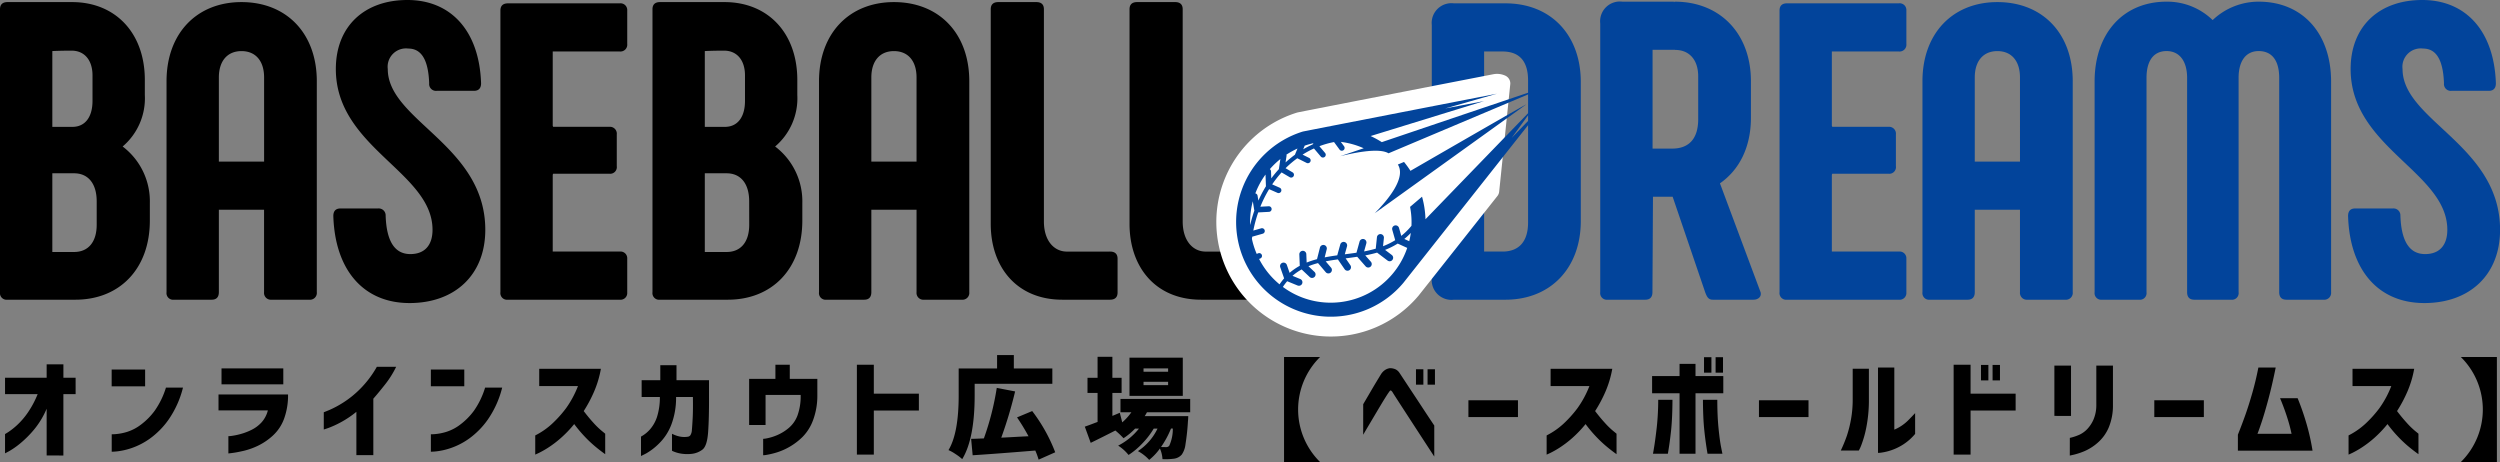
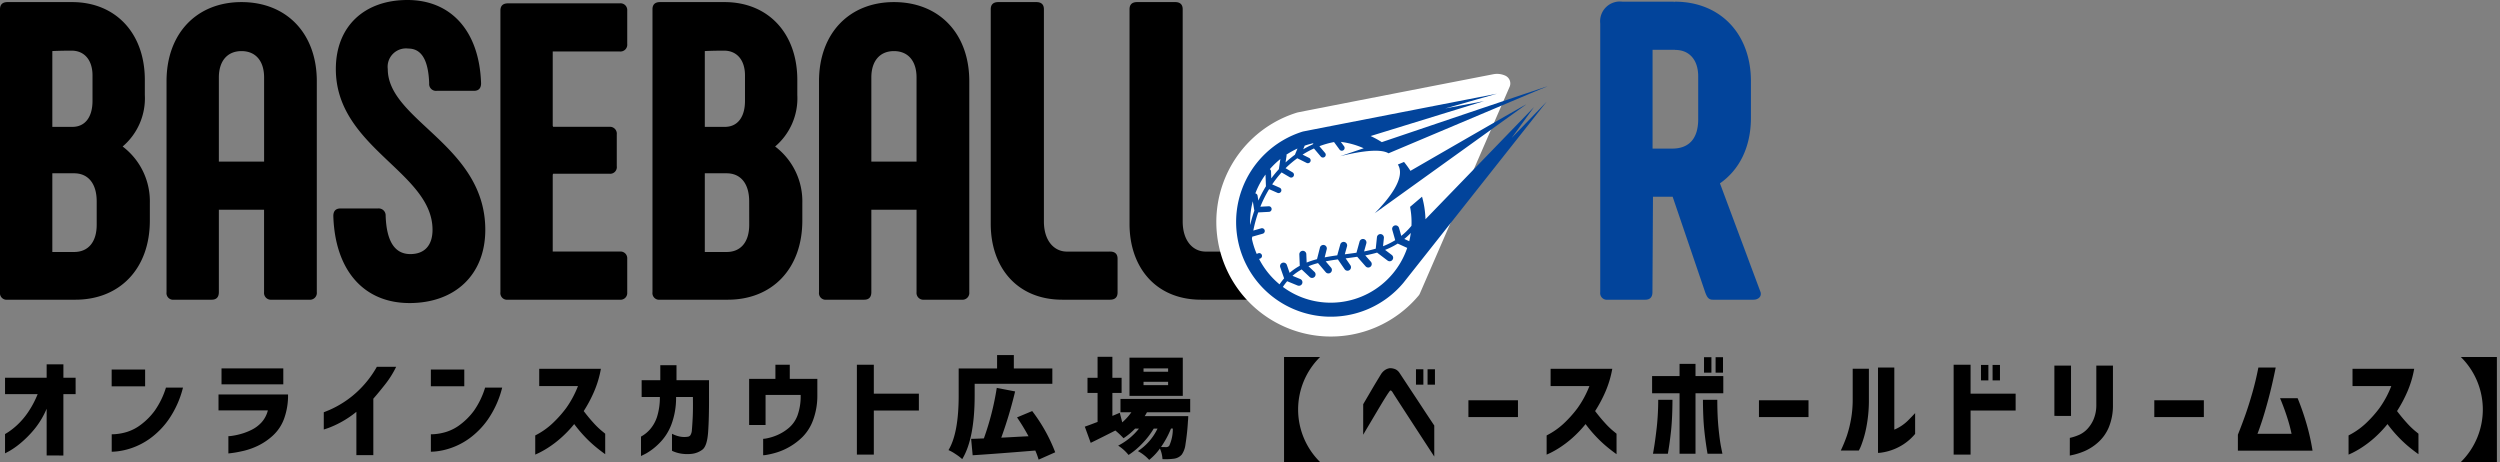
<svg xmlns="http://www.w3.org/2000/svg" width="313.327" height="57.906">
  <rect width="100%" height="100%" fill="#808080" stroke="none" />
  <defs>
    <style>.cls-1{fill:#02449b}</style>
  </defs>
  <g id="レイヤー_2" data-name="レイヤー 2">
    <g id="レイヤー_1-2" data-name="レイヤー 1">
      <path d="M15.371 18.361a7.929 7.929 0 002.781-6.453V10.02c0-5.876-3.673-9.758-9.128-9.758H.943C.315.262 0 .577 0 1.154v35.463a.835.835 0 00.943.945h8.5c5.56 0 9.337-3.882 9.337-9.915v-2.2a8.613 8.613 0 00-3.409-7.086zM6.558 6.4s.892-.053 2.413-.053c1.627 0 2.623 1.207 2.623 3.1v3.2c0 2.046-.944 3.253-2.518 3.253H6.558zm5.561 21.771c0 2.151-1.05 3.411-2.833 3.411H6.558v-9.863h2.728c1.783 0 2.833 1.312 2.833 3.515zm85.028-9.81a7.926 7.926 0 002.781-6.453V10.02c0-5.876-3.672-9.758-9.128-9.758h-8.081c-.628 0-.943.315-.943.892v35.463a.835.835 0 00.943.945h8.5c5.56 0 9.337-3.882 9.337-9.915v-2.2a8.613 8.613 0 00-3.409-7.086zM88.334 6.4s.892-.053 2.413-.053c1.627 0 2.623 1.207 2.623 3.1v3.2c0 2.046-.943 3.253-2.517 3.253h-2.519zM93.9 28.171c0 2.151-1.049 3.411-2.833 3.411h-2.733v-9.863h2.728c1.784 0 2.833 1.312 2.833 3.515zm-73.028 8.446V10.178c0-5.981 3.777-9.916 9.391-9.916 5.665 0 9.443 3.935 9.443 9.916v26.439a.857.857 0 01-.945.945h-4.722a.857.857 0 01-.944-.945V26.283H27.43v10.334c0 .63-.315.945-.892.945h-4.722a.835.835 0 01-.944-.945zM33.1 20.25V9.705c0-2.046-1.049-3.3-2.832-3.3s-2.838 1.254-2.838 3.3V20.25zm8.676 6.82c0-.629.315-.944.892-.944h4.72a.867.867 0 01.945.892c.105 3.252 1.155 4.826 3.095 4.826 1.836 0 2.781-1.154 2.781-3.043 0-7.239-12.118-10.282-12.118-20.145 0-5.4 3.619-8.656 8.97-8.656 5.508 0 9.023 3.934 9.233 10.44 0 .629-.315.944-.892.944h-4.669a.856.856 0 01-.943-.944c-.106-2.99-1-4.355-2.624-4.355A2.3 2.3 0 0048.6 8.656c0 6.453 12.222 9.548 12.222 20.145 0 5.665-3.829 9.181-9.494 9.181-5.776 0-9.343-4.144-9.552-10.912zM77.668 6.453a.857.857 0 00.944-.945v-4.2a.842.842 0 00-.944-.888H63.66c-.628 0-.943.315-.943.892v35.305a.835.835 0 00.943.945h14.008a.842.842 0 00.944-.892v-4.249a.842.842 0 00-.944-.892h-8.394V21.9l.053-.128h7.029a.835.835 0 00.945-.944V16.84a.857.857 0 00-.945-.944h-7.029l-.053-.127V6.453z" />
-       <path class="cls-1" d="M237.982 6.453a.857.857 0 00.945-.945v-4.2a.843.843 0 00-.945-.892h-14.008c-.628 0-.943.315-.943.892v35.309a.835.835 0 00.943.945h14.008a.843.843 0 00.945-.892v-4.249a.843.843 0 00-.945-.892h-8.394V21.9l.053-.128h7.029a.835.835 0 00.945-.944V16.84a.857.857 0 00-.945-.944h-7.029l-.053-.127V6.453z" />
      <path d="M102.648 36.617V10.178c0-5.981 3.777-9.916 9.391-9.916 5.665 0 9.443 3.935 9.443 9.916v26.439a.857.857 0 01-.945.945h-4.722a.857.857 0 01-.944-.945V26.283h-5.665v10.334c0 .63-.315.945-.892.945h-4.722a.835.835 0 01-.944-.945zm12.223-16.367V9.705c0-2.046-1.048-3.3-2.832-3.3s-2.833 1.259-2.833 3.305v10.54zm24.25 11.279c.63 0 .945.315.945.892v4.249c0 .577-.315.892-.945.892h-5.98c-5.665 0-8.971-4.039-8.971-9.5V1.154c0-.577.315-.892.945-.892h4.774c.63 0 .945.315.945.892v26.6c0 2.466 1.31 3.778 2.884 3.778zm17.395 0c.629 0 .944.315.944.892v4.249c0 .577-.315.892-.944.892h-5.98c-5.665 0-8.971-4.039-8.971-9.5V1.154c0-.577.315-.892.944-.892h4.775c.629 0 .944.315.944.892v26.6c0 2.466 1.311 3.778 2.885 3.778z" />
-       <path class="cls-1" d="M179.448 34.834V3.148a2.477 2.477 0 012.78-2.728h6.452c5.719 0 9.443 3.987 9.443 9.863V27.7c0 5.874-3.776 9.862-9.443 9.862h-6.452a2.478 2.478 0 01-2.78-2.728zm8.866-3.305c2.1 0 3.2-1.312 3.2-3.62V10.072c0-2.36-1.05-3.619-3.2-3.619h-2.309v25.076zm52.629 5.088V10.178c0-5.981 3.778-9.916 9.391-9.916 5.666 0 9.443 3.935 9.443 9.916v26.439a.857.857 0 01-.944.945h-4.722a.857.857 0 01-.945-.945V26.283H247.5v10.334c0 .63-.315.945-.892.945h-4.721a.835.835 0 01-.944-.945zm12.223-16.367V9.705c0-2.046-1.048-3.3-2.832-3.3s-2.834 1.254-2.834 3.3V20.25zm38.992-10.02v26.387a.856.856 0 01-.944.945h-4.668c-.577 0-.892-.315-.892-.945V9.758c0-2.151-.892-3.358-2.571-3.358-1.574 0-2.518 1.207-2.518 3.358v26.859a.835.835 0 01-.945.945h-4.615c-.578 0-.893-.315-.893-.945V9.758c0-2.151-1-3.358-2.57-3.358-1.627 0-2.518 1.207-2.518 3.358v26.859a.835.835 0 01-.945.945h-4.616a.835.835 0 01-.945-.945V10.23c0-6.033 3.568-10.021 9.024-10.021a8.157 8.157 0 015.771 2.309 8.346 8.346 0 015.77-2.309c5.509 0 9.075 3.991 9.075 10.021zm2.127 16.84c0-.629.314-.944.891-.944h4.724a.867.867 0 01.945.892c.105 3.252 1.155 4.826 3.1 4.826 1.836 0 2.78-1.154 2.78-3.043 0-7.239-12.118-10.282-12.118-20.145 0-5.4 3.62-8.656 8.97-8.656 5.509 0 9.024 3.934 9.234 10.44 0 .629-.315.944-.892.944h-4.669a.856.856 0 01-.944-.944c-.105-2.99-1-4.355-2.623-4.355a2.3 2.3 0 00-2.57 2.571c0 6.453 12.222 9.548 12.222 20.145 0 5.665-3.829 9.181-9.494 9.181-5.78 0-9.347-4.144-9.556-10.912z" />
      <path d="M5.847 57.085v-5.86a10.455 10.455 0 01-1.579 2.614 13.15 13.15 0 01-1.734 1.734 9.764 9.764 0 01-1.358.954c-.355.193-.536.29-.545.29V54.4q.014 0 .417-.255a9.025 9.025 0 001.052-.83 9.4 9.4 0 001.337-1.532A11.937 11.937 0 004.718 49.4H.631v-2.061h5.216v-1.68h2.1v1.68h1.53V49.4H7.944v7.689zm8.147-8.67v-2.1h4.194v2.1zm8.94.161a12.237 12.237 0 01-1.8 4.006 10.115 10.115 0 01-2.346 2.387 8.951 8.951 0 01-2.3 1.189 8.613 8.613 0 01-1.781.41 6.815 6.815 0 01-.706.047v-2.191a4.2 4.2 0 00.551-.021 6.654 6.654 0 001.378-.275 5.681 5.681 0 001.76-.928 8.316 8.316 0 001.71-1.74 10.238 10.238 0 001.4-2.884zm4.452 2.863v-2H36.1a8.493 8.493 0 01-.5 3.052 5.369 5.369 0 01-1.411 2.109 7.746 7.746 0 01-1.856 1.263 8.88 8.88 0 01-1.788.639q-.846.194-1.371.262t-.551.067v-2.165a2.716 2.716 0 00.443-.04 8.469 8.469 0 001.089-.229 7.37 7.37 0 001.372-.525 4.226 4.226 0 001.257-.94 3.512 3.512 0 00.786-1.493zm.377-3.267v-2h7.743v2zm21.89-2.204a12.005 12.005 0 01-1.378 2.2q-.815 1.037-1.486 1.8v7.071h-2.124v-5.425a12.223 12.223 0 01-1.989 1.331 12.01 12.01 0 01-1.519.693c-.377.13-.57.194-.578.194v-2.164c.008 0 .237-.092.685-.276a12.558 12.558 0 001.714-.914 12.342 12.342 0 002.171-1.748 12.819 12.819 0 002.084-2.762zM54 48.415v-2.1h4.19v2.1zm8.94.161a12.237 12.237 0 01-1.8 4.006 10.115 10.115 0 01-2.346 2.387 8.94 8.94 0 01-2.306 1.189 8.592 8.592 0 01-1.78.41 6.815 6.815 0 01-.706.047v-2.191a4.2 4.2 0 00.551-.021 6.634 6.634 0 001.377-.275 5.674 5.674 0 001.768-.927 8.316 8.316 0 001.714-1.741 10.212 10.212 0 001.388-2.884zm4.64-.188v-2.165h7.73a12.844 12.844 0 01-.868 2.891 16.864 16.864 0 01-1.283 2.406q.6.793 1.2 1.452a9.989 9.989 0 001.041 1.015c.291.237.441.361.45.37v2.567q-.729-.524-1.32-1.024a15.433 15.433 0 01-1.264-1.2 17.049 17.049 0 01-1.3-1.552 14.484 14.484 0 01-1.677 1.752 13.014 13.014 0 01-1.58 1.2 11.775 11.775 0 01-1.17.666q-.444.208-.457.208v-2.402a9.255 9.255 0 002.1-1.452 14.588 14.588 0 001.755-1.949 12.364 12.364 0 001.5-2.783zm12.837 1.371v-2.11h2.339v-1.882h2.03v1.882h4.074v2.083q.014 2.608-.108 4.389t-.719 2.232a2.7 2.7 0 01-1.364.531 4.958 4.958 0 01-1.271-.027 4.185 4.185 0 01-.853-.222 3.452 3.452 0 01-.323-.141V54.37c.009 0 .1.041.275.121a3.64 3.64 0 00.706.222 2.8 2.8 0 001.008.02.452.452 0 00.316-.188 1.35 1.35 0 00.188-.679q.048-.5.1-1.492t.027-2.615h-2.109a9.439 9.439 0 01-.605 3.488 6.565 6.565 0 01-1.553 2.36 7.694 7.694 0 01-1.593 1.223 18.16 18.16 0 01-.645.323v-2.434a4.167 4.167 0 001.136-.914 4.537 4.537 0 00.867-1.539 8.1 8.1 0 00.362-2.507zm13.472 3.509v-5.781h3.294v-1.774h1.8v1.774h3.455v2.124a8.743 8.743 0 01-.537 3.051 5.862 5.862 0 01-1.291 2.071 7.941 7.941 0 01-1.627 1.25 7.793 7.793 0 01-1.607.713 9.747 9.747 0 01-1.229.3 2.893 2.893 0 01-.5.06V55a3.064 3.064 0 00.517-.074 6.291 6.291 0 001.218-.383 5.749 5.749 0 001.451-.888 3.763 3.763 0 001.116-1.579 7.068 7.068 0 00.4-2.507V49.5h-4.4v3.765zm13.505 3.71V45.713h2.123v3.629h5.647v2.11h-5.647v5.526zm14.761-8.873v1.452q0 5.418-1.559 7.986a6.063 6.063 0 00-.834-.632 5.315 5.315 0 00-.887-.5q1.278-2.112 1.277-6.857v-3.371h4.813V44.5h2.1v1.68h4.826v1.922zm10.1 8.578l-2.084.927a8.6 8.6 0 00-.417-1.143q-5.067.417-7.85.591L121.712 55c.134 0 .38-.006.739-.02l.86-.034a34.25 34.25 0 001.614-6.332l2.3.444a53.245 53.245 0 01-1.735 5.794q.39-.014 1.573-.081t1.842-.094a25.849 25.849 0 00-1.439-2.365l1.9-.794a20.65 20.65 0 012.885 5.165zm16.913-5.015h-5.418a5.513 5.513 0 01-.282.484h5.458q-.013.444-.041.658a28.059 28.059 0 01-.309 2.884 2.834 2.834 0 01-.457 1.27 1.549 1.549 0 01-1 .525 7.841 7.841 0 01-1.425.054 3.751 3.751 0 00-.322-1.331 6.936 6.936 0 01-1.345 1.425 5.321 5.321 0 00-1.411-1.1 6.951 6.951 0 002.46-2.824h-.476a10.076 10.076 0 01-1.425 1.856 9.133 9.133 0 01-1.734 1.451 5.464 5.464 0 00-1.3-1.17 7.9 7.9 0 002.608-2.137h-.484a8.218 8.218 0 01-1.452 1.21 11.432 11.432 0 00-1.022-.968q-1.653.847-3.092 1.547l-.739-2.03q.3-.095 1.6-.592v-3.63h-1.263v-1.897h1.263v-2.635h1.856v2.635h1.156v1.895h-1.156v2.877l.928-.39.308 1.2a7.048 7.048 0 001.143-1.264h-1.365V50h8.738zm-.928-6.843v4.786h-6.681v-4.786zm-1.84 1.762v-.417h-3.08v.417zm0 1.68v-.417h-3.08v.417zm.592 5.444h-.229a11.9 11.9 0 01-1.25 2.312q.268.013.632.014a.476.476 0 00.4-.175 5.039 5.039 0 00.445-2.151zm13.938 4.195V44.745h4.517a9.242 9.242 0 000 13.161zm9.921-7.246q.537-.913.914-1.56t.74-1.25q.362-.6.564-.928a1.764 1.764 0 01.531-.557 1.416 1.416 0 01.477-.2.587.587 0 01.2-.02 1.718 1.718 0 01.665.161 1.314 1.314 0 01.478.458q.16.24.638.967t1.1 1.667q.625.942 1.209 1.835t1.392 2.1v3.887q-5.1-7.824-5.2-8.012a.713.713 0 00-.208-.249c-.049-.022-.074-.028-.074-.02 0-.008-.018 0-.054.027a1.213 1.213 0 00-.188.242c-.081.107-.24.352-.478.732s-.5.825-.806 1.331l-1.176 1.984q-.726 1.222-.726 1.236zm6.614-2.447v-1.936h.927v1.936zm1.452 0v-1.936h.927v1.936zm5.12 4.06v-2.11h6.21v2.11zm10.301-3.885v-2.165h7.73a12.9 12.9 0 01-.868 2.891 16.966 16.966 0 01-1.283 2.406q.6.793 1.2 1.452a9.89 9.89 0 001.035 1.015c.291.237.441.361.45.37v2.567q-.726-.523-1.318-1.022a15.6 15.6 0 01-1.263-1.2 16.889 16.889 0 01-1.3-1.552 14.484 14.484 0 01-1.673 1.754 13.092 13.092 0 01-1.58 1.2 11.89 11.89 0 01-1.17.666q-.444.208-.457.208v-2.406a9.277 9.277 0 002.1-1.452 14.514 14.514 0 001.754-1.949 12.324 12.324 0 001.506-2.783zM210.5 56.87v-7.582h-3.441v-2.151h3.441v-1.532h2v1.532h3.482v2.151H212.5v7.582zm-.887-6.761q-.013 2.271-.168 3.777t-.41 2.984h-1.869q.014-.025.155-.887t.316-2.372a32.983 32.983 0 00.188-3.5zm3.818 0h1.8q0 1.989.148 3.5t.315 2.372q.168.861.181.887h-1.868q-.255-1.479-.41-2.984t-.166-3.775zm.134-3.4v-1.938h.928v1.937zm1.452 0v-1.938h.928v1.937zm5.434 5.564v-2.11h6.211v2.11zm10.256 4.194a18.126 18.126 0 00.754-1.828 14.867 14.867 0 00.517-2.037 13.9 13.9 0 00.222-2.574V46.21h2.03v3.818a17.628 17.628 0 01-.33 3.575 13.254 13.254 0 01-.611 2.158 4.765 4.765 0 01-.323.706zm9.317-2.083a6.58 6.58 0 01-1.506 1.33 6.862 6.862 0 01-1.479.713 6.684 6.684 0 01-1.176.289 3.265 3.265 0 01-.491.047v-10.7h2.044v7.784a5.149 5.149 0 00.873-.464 5.5 5.5 0 00.848-.685q.4-.4.887-.922zm4.827 2.594V45.713h2.123v3.629h5.647v2.11h-5.647v5.526zm3.428-9.3V45.74h.927v1.936zm1.452 0V45.74h.927v1.936zm7.746 4.447v-6.3h2.084v6.305zm1.936 2.756a6.313 6.313 0 001.21-.4 3.268 3.268 0 00.961-.692 4.189 4.189 0 00.793-1.2 4.554 4.554 0 00.356-1.849v-4.92h2.084v4.92a7.147 7.147 0 01-.537 2.857 5.232 5.232 0 01-1.385 1.9 6.3 6.3 0 01-1.634 1.041 8.836 8.836 0 01-1.3.437c-.35.08-.534.121-.552.121zM270 52.273v-2.11h6.21v2.11zm15.216-6.211q-.457 2.259-.934 4.026t-.854 2.884q-.376 1.116-.5 1.4h4.275a19.93 19.93 0 00-.552-2.064q-.361-1.134-.887-2.4h2.2a31.952 31.952 0 011.136 3.28 27.253 27.253 0 01.732 3.294h-9.356v-2q.552-1.386.968-2.568t.847-2.689q.431-1.506.753-3.159zm9.627 2.326v-2.165h7.73a12.9 12.9 0 01-.868 2.891 16.966 16.966 0 01-1.283 2.406q.6.793 1.2 1.452a9.89 9.89 0 001.035 1.015c.291.237.441.361.45.37v2.567q-.726-.523-1.318-1.022a15.6 15.6 0 01-1.263-1.2 16.889 16.889 0 01-1.3-1.552 14.484 14.484 0 01-1.673 1.754 13.092 13.092 0 01-1.58 1.2 11.775 11.775 0 01-1.17.666q-.444.208-.457.208v-2.406a9.277 9.277 0 002.1-1.452 14.588 14.588 0 001.755-1.949 12.364 12.364 0 001.5-2.783zm18.094 9.518h-4.517a9.242 9.242 0 000-13.161h4.517z" />
-       <path d="M188.215 10.458a1.417 1.417 0 00-.862-.1c-20.773 4.042-24.483 4.779-24.483 4.779a13.281 13.281 0 1014.1 21.225s1.433-1.807 9.857-12.457z" fill="#fff" stroke="#fff" stroke-linecap="round" stroke-linejoin="round" stroke-width="2.145" />
+       <path d="M188.215 10.458a1.417 1.417 0 00-.862-.1c-20.773 4.042-24.483 4.779-24.483 4.779a13.281 13.281 0 1014.1 21.225z" fill="#fff" stroke="#fff" stroke-linecap="round" stroke-linejoin="round" stroke-width="2.145" />
      <path class="cls-1" d="M189.456 17.289l2.8-3.867-13.6 14.057a11.8 11.8 0 00-.431-2.829l-1.5 1.277a10.094 10.094 0 01.175 2.373 8.411 8.411 0 01-1.278 1.264l-.284-1a.438.438 0 10-.843.24l.367 1.3a9.068 9.068 0 01-1.524.754l.107-1.037a.438.438 0 10-.872-.09l-.149 1.435c-.48.14-.968.252-1.461.346l.279-1.006a.438.438 0 00-.845-.234l-.389 1.4c-.488.074-.977.138-1.464.2l.278-1a.438.438 0 10-.845-.234L167.6 32a27.41 27.41 0 00-1.577.258l.256-1.015a.437.437 0 00-.307-.53h-.01a.438.438 0 00-.532.318l-.367 1.45a10.868 10.868 0 00-1.3.426l-.041-1.052a.438.438 0 00-.876.035l.056 1.423a7.145 7.145 0 00-1.274.884l-.345-.991a.438.438 0 10-.828.289l.485 1.392a7.612 7.612 0 00-.573.752 10.156 10.156 0 01-2.564-3.182l.132-.055a.351.351 0 10-.27-.647l-.162.067a10.108 10.108 0 01-.6-1.886c.012-.091.027-.181.04-.271l1.319-.375a.351.351 0 10-.193-.675l-.99.282a16.779 16.779 0 01.614-2.275l1.331-.069a.351.351 0 10-.037-.7l-1.027.054a15.083 15.083 0 011.1-2.2l1.046.463a.409.409 0 00.049.018.351.351 0 00.235-.659l-.946-.42a13.615 13.615 0 011.177-1.5l1.021.6A.351.351 0 10162 21.6l-.879-.517q.4-.4.836-.76c.207-.172.419-.333.632-.489l1.172.585a.406.406 0 00.063.024.351.351 0 00.25-.652l-.821-.41a11.756 11.756 0 011.426-.774l.858 1.014a.345.345 0 00.173.111.35.35 0 00.362-.564l-.714-.844a10.815 10.815 0 011.837-.519l.693.944a.351.351 0 10.566-.416l-.405-.551a10.2 10.2 0 011.45.29 10.036 10.036 0 011.416.509l-2.955 1c2.041-.51 4.944-1.052 6.064-.367l19.142-8.078a.942.942 0 01.124-.04l.652-.275c.35-.146-12.388 4.16-20.761 6.993a11.713 11.713 0 00-1.4-.764L186 12.667l-4.882.928 6.5-1.853s-24.289 4.725-24.333 4.745a11.868 11.868 0 1012.6 18.965c.025-.027 17.953-22.7 17.953-22.7zm-32.44 7.939l.177 1.1a.272.272 0 00.02.063 17.278 17.278 0 00-.519 1.781l-.015-.043a10.07 10.07 0 01.337-2.901zm1.592-3.351l.051 1.43c0 .011 0 .021.006.032a15.351 15.351 0 00-.953 1.8l-.1-.614a.35.35 0 00-.28-.288 9.988 9.988 0 011.276-2.36zm3.011-1.957c-.172.143-.339.29-.5.441l.122-.814a.339.339 0 00-.015-.162 10.234 10.234 0 011.39-.77l-.3.722a.448.448 0 00-.016.052q-.345.252-.681.531zm2.928-1.866a.603.603 0 00-.025.043 12.223 12.223 0 00-1.191.616l.171-.415c0-.014.008-.028.012-.042a10.074 10.074 0 011.109-.312zm-4.076 1.877l-.183 1.223a.269.269 0 000 .04 13.951 13.951 0 00-.958 1.165l-.032-.889a.346.346 0 00-.148-.271 10.162 10.162 0 011.321-1.268zm16.151 10.3l-.62-.282a8.523 8.523 0 00.816-.754 10.2 10.2 0 01-.196 1.032zm-12.532 7.342a10.044 10.044 0 01-3.306-1.613 6.919 6.919 0 01.538-.713l1.3.533a.317.317 0 00.049.017.438.438 0 00.284-.828l-.966-.4a6.6 6.6 0 011.147-.8l1.008.95a.433.433 0 00.183.1.439.439 0 00.419-.741l-.758-.715a10.117 10.117 0 011.2-.39l.973 1.15a.439.439 0 00.67-.567l-.679-.8c.5-.1 1.007-.174 1.523-.246l.847 1.23a.431.431 0 00.244.174.438.438 0 00.478-.671l-.593-.862c.482-.062.966-.126 1.449-.2l1.054 1.2a.438.438 0 00.658-.579l-.7-.791c.5-.1.992-.209 1.478-.351l1.312.994a.435.435 0 00.614-.084.438.438 0 00-.084-.614l-.839-.636a9.349 9.349 0 001.581-.793l1.195.543a10.13 10.13 0 01-12.279 6.503z" />
      <path class="cls-1" d="M191.266 13.1c.289-.218-8.015 4.569-14.492 8.311a12.066 12.066 0 00-.808-1.115l-.77.325c1.041 1.645-1.172 4.362-2.907 6.11zm29.387 23.517l-5.09-13.639c2.414-1.679 3.883-4.511 3.883-8.236v-4.564c0-5.929-3.83-9.969-9.548-9.969-.035 0-.067.031-.1.081l-.008-.081h-6.453a2.478 2.478 0 00-2.779 2.728v33.68a.835.835 0 00.944.945h4.708c.577 0 .892-.315.892-.945l.066-11.961h2.466l4.091 12.014c.211.524.368.892.945.892h5.089c.579 0 1.051-.368.894-.945zm-7.817-21.666c0 2.361-1.1 3.672-3.253 3.672h-2.466V6.242h2.811c.008 0 .015.014.023.014 1.783 0 2.885 1.26 2.885 3.305z" />
    </g>
  </g>
</svg>